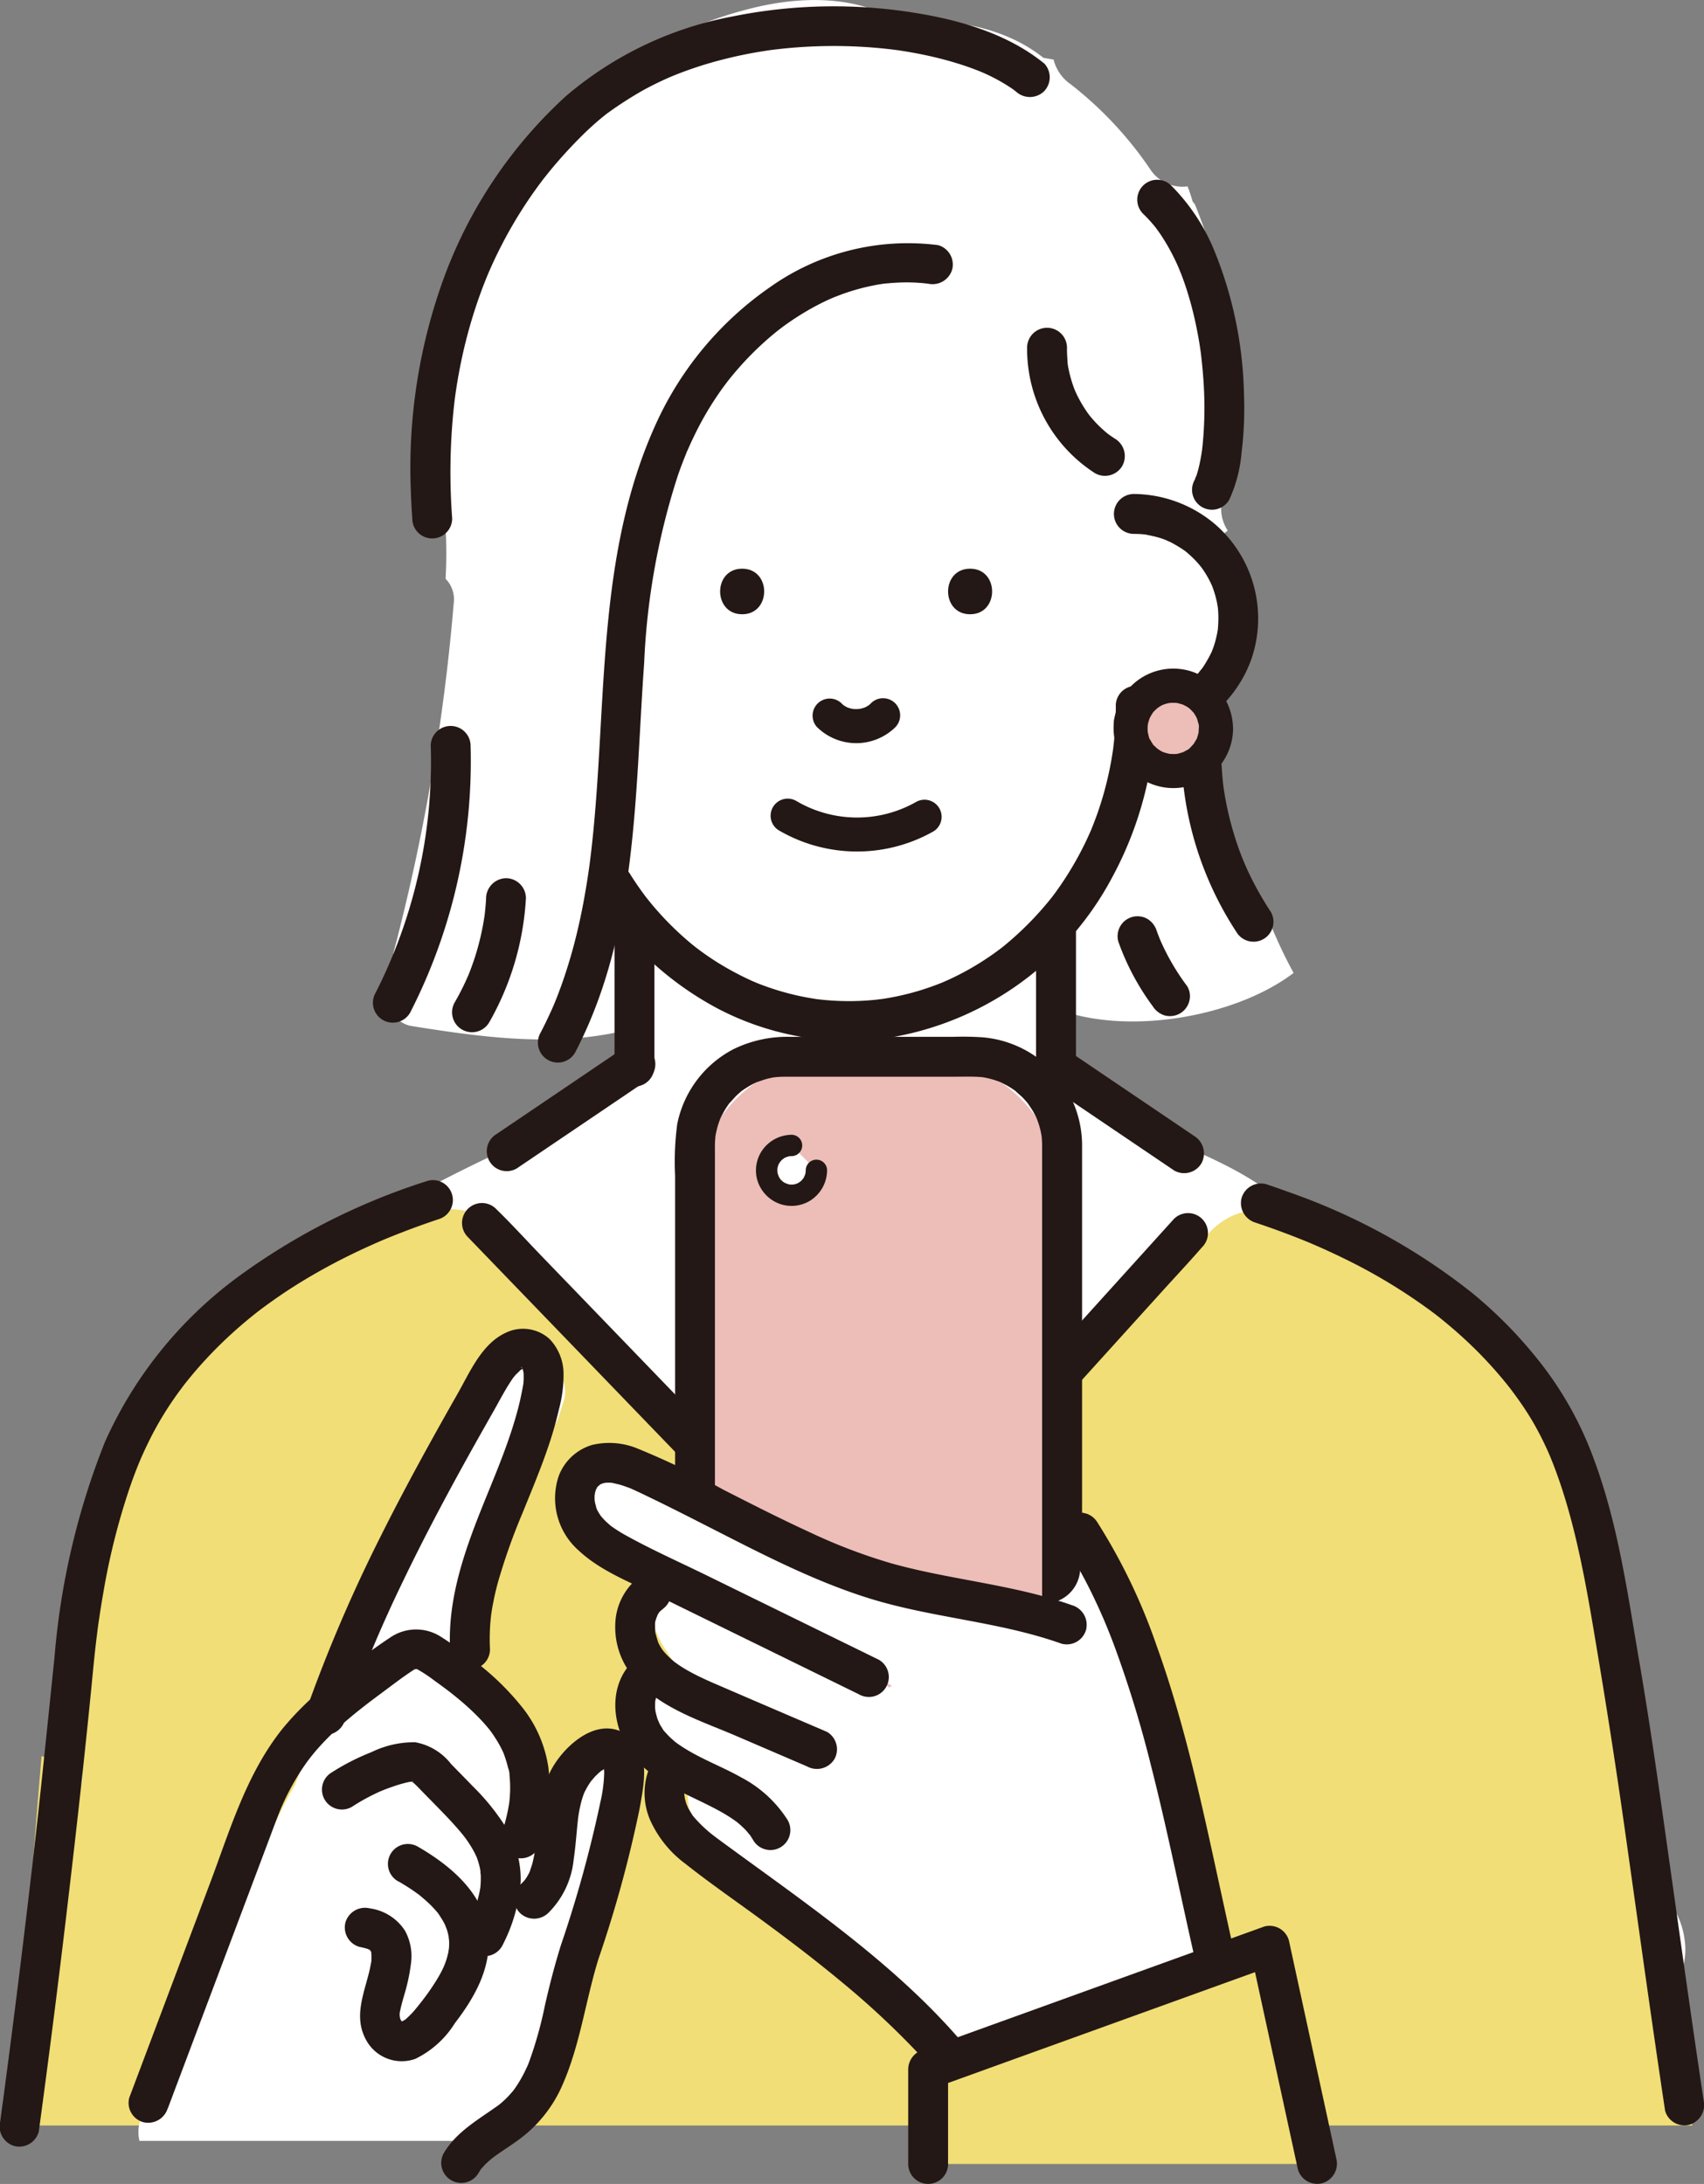
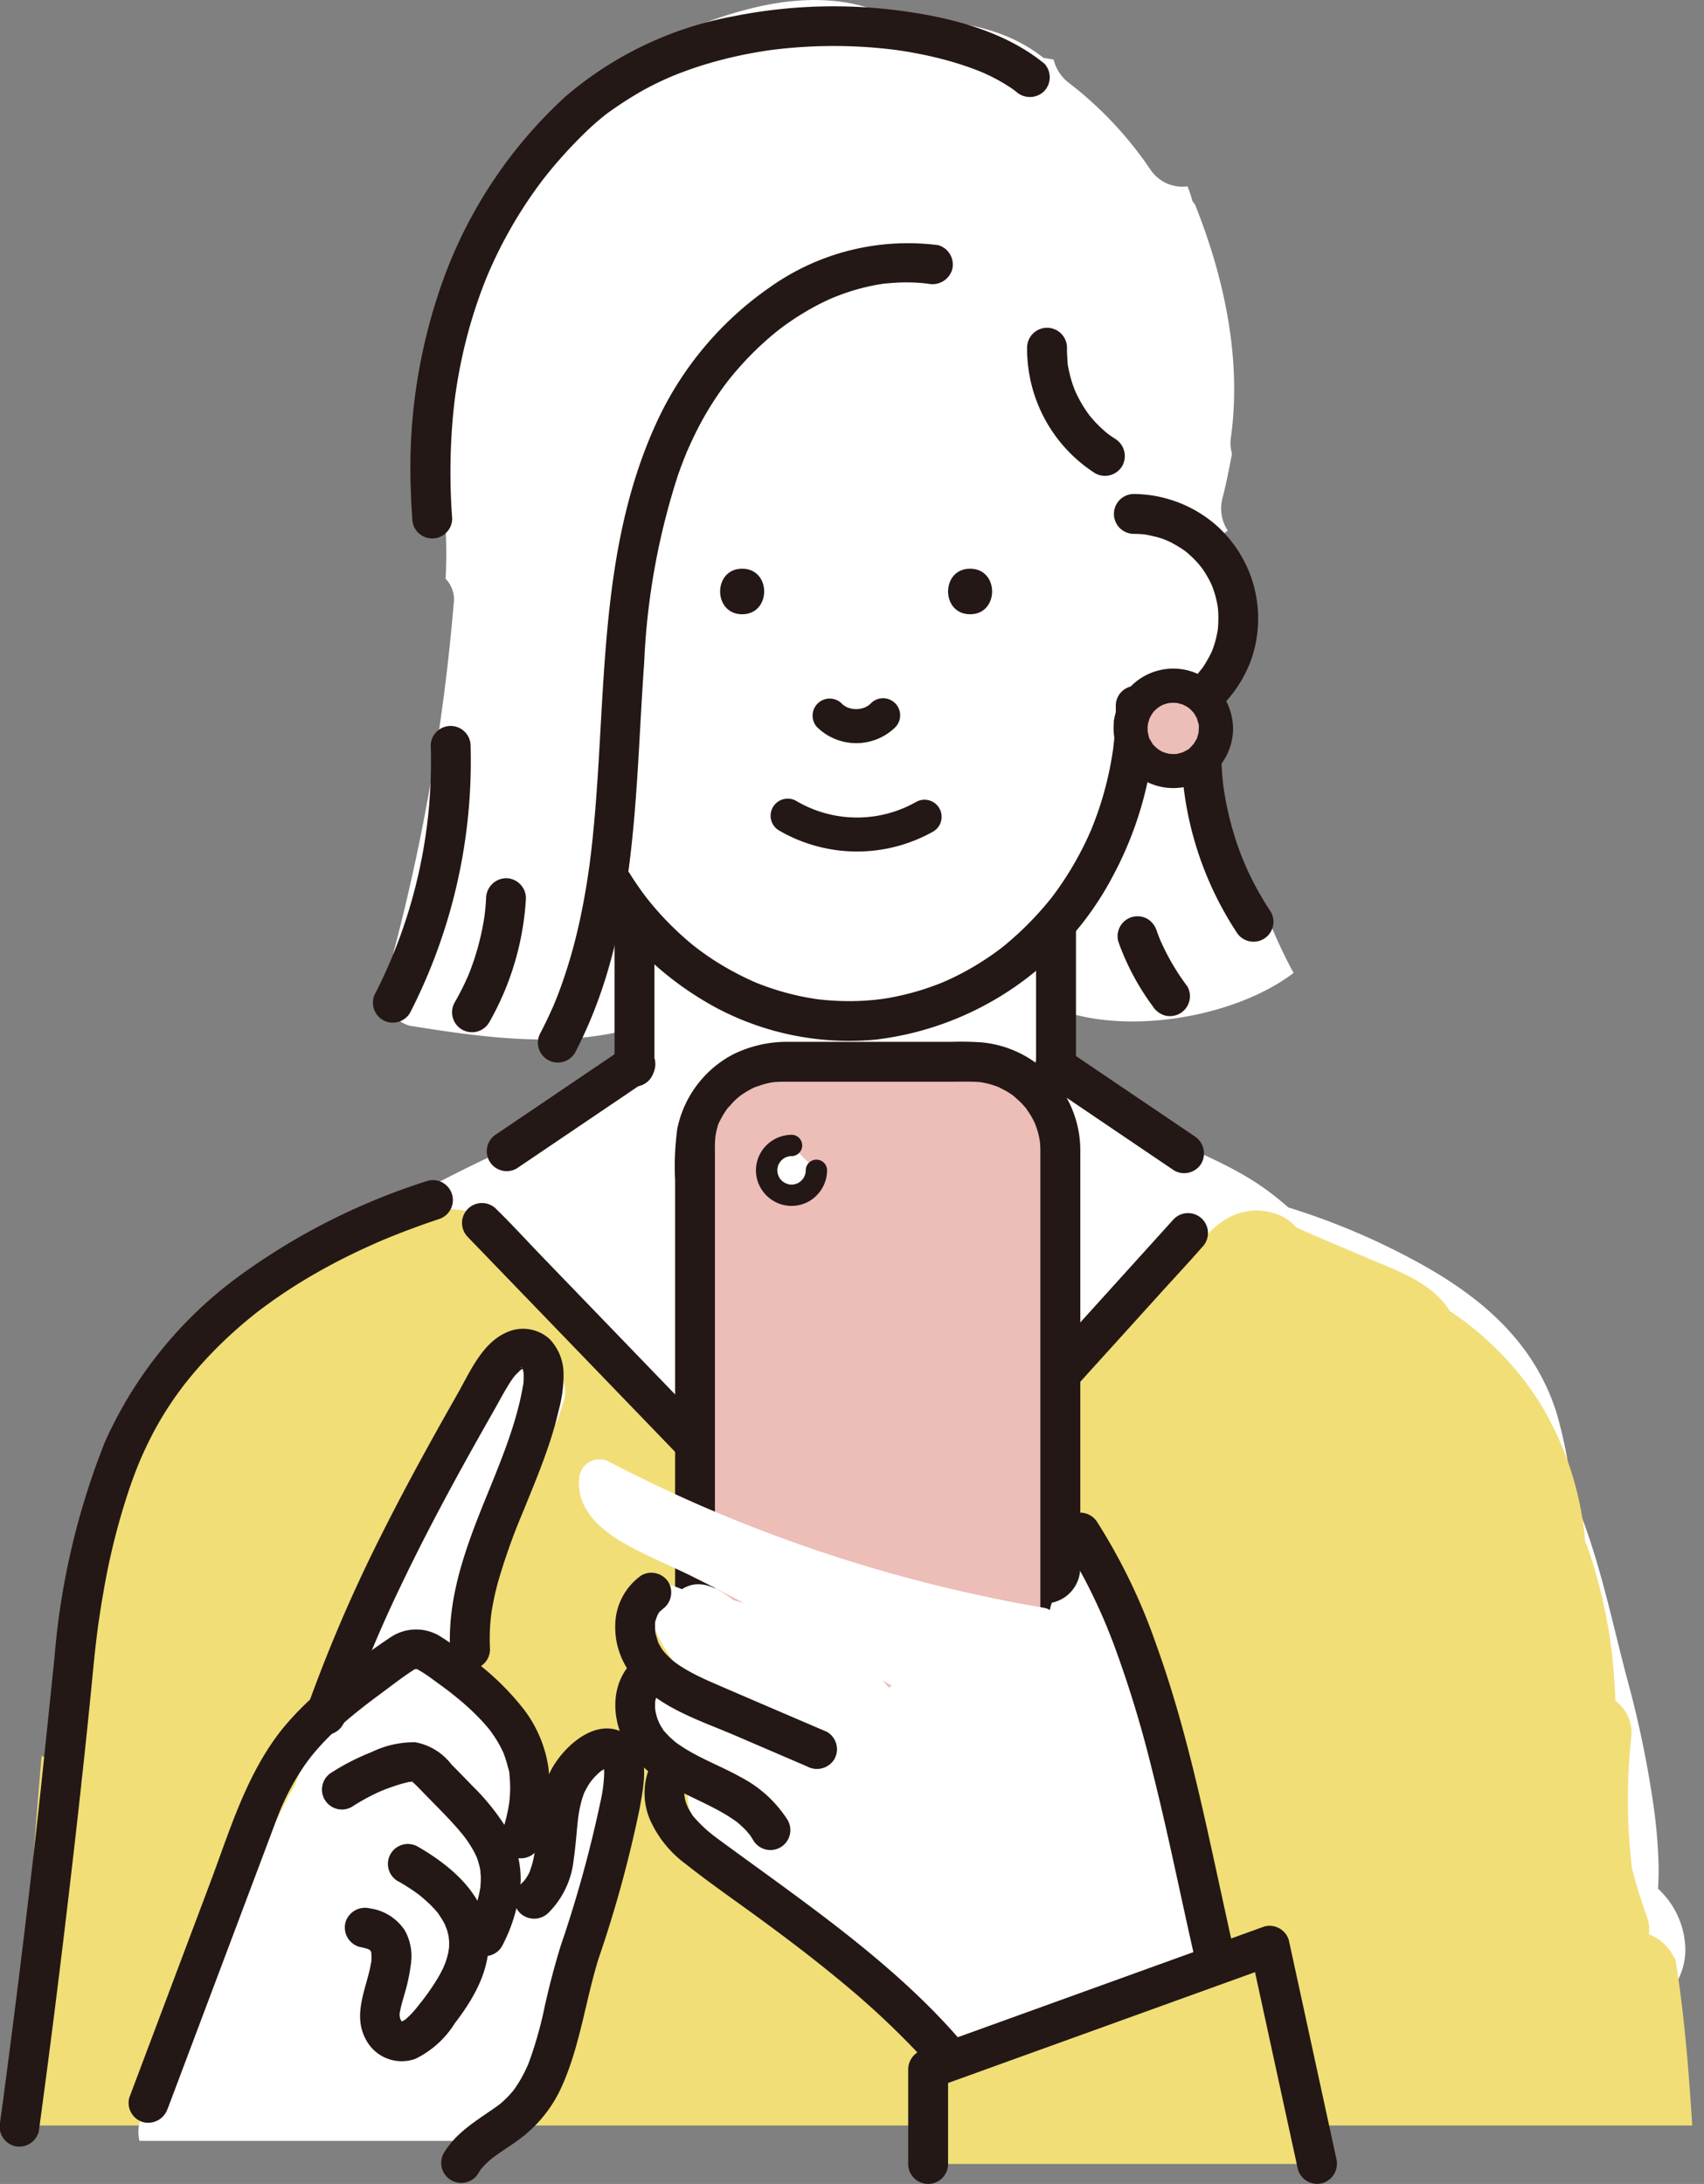
<svg xmlns="http://www.w3.org/2000/svg" width="158.03" height="202.529" viewBox="0 0 158.03 202.529">
  <rect x="0" y="0" width="158.03" height="202.529" fill="#808080" stroke="none" />
  <g id="グループ_33052" data-name="グループ 33052" transform="translate(-212.956 -1284.9)">
    <path id="パス_151676" data-name="パス 151676" d="M365.3,1460.058c.035-.665.058-1.331.052-2a47.318,47.318,0,0,0-.5-5.894,96.117,96.117,0,0,0-2.461-11.721c-1.479-5.613-2.654-11.62-5.049-16.994a43.819,43.819,0,0,0-1.423-7.42c-2.029-6.568-6.887-10.753-12.729-13.98a65.027,65.027,0,0,0-12.17-5.175c-.559-.484-1.131-.956-1.726-1.405-5.426-4.1-12.61-5.283-17.657-9.891a3.127,3.127,0,0,0-.994-.62c-.043-.078-.076-.141-.095-.171a6.683,6.683,0,0,0-.939-1.221c0-2.249.072-2.8.075-5.052,6.566,2.438,16.5.66,21.814-3.39a44.873,44.873,0,0,1-1.993-4.155c-4.513-6.562-6.867-15.528-4.546-22.883a6.069,6.069,0,0,1,.145-3.868,7.74,7.74,0,0,0-.274-7.785,8.24,8.24,0,0,0-.914-1.223c.506-.351,1-.723,1.471-1.112a3.727,3.727,0,0,1-.466-3.064c.339-1.343.611-2.7.863-4.063a3.536,3.536,0,0,1-.1-1.5c1.012-7.271-.611-14.818-3.327-21.6l-.224-.29c-.1-.358-.223-.717-.342-1.075-.016-.034-.028-.068-.043-.1-.032-.075-.057-.15-.084-.224a3.567,3.567,0,0,1-3.455-1.573,34.486,34.486,0,0,0-7.408-7.914,3.909,3.909,0,0,1-1.559-2.267c-.237-.045-.475-.088-.716-.125l-.214-.034c-.14-.106-.28-.214-.426-.321-3.791-2.785-8.68-3.317-13.274-3.2-4.068-2.338-9.077-2.174-13.517-1.046-4.146,1.053-8.754,2.874-11.65,6.156a16.247,16.247,0,0,0-1.2,1.554c-4.524,3.825-10.942,8.029-12,13.842-1.062,1.788-1.616,5.448-2.64,7.258-1.33,2.354-.229,4-1.281,6.488a9.388,9.388,0,0,0-.5,5.88,2.8,2.8,0,0,0,.529,2.505,41.432,41.432,0,0,1,.5,9.187,2.74,2.74,0,0,1,.751,2.32,188.821,188.821,0,0,1-5.62,32.5l.316.127-.858,2.847a2.987,2.987,0,0,0,2.074,3.653c7.408,1.185,14.934,2.23,22.214-.193.052-.018.1-.039.147-.058-.791,3.319-4.951,7.456-6.444,8.618l-.01.008c-4.255,1.781-8.452,3.7-12.562,5.8-3.2,1.633-7.013,3.3-10.325,5.431a40.3,40.3,0,0,0-7.472,4.885,39.89,39.89,0,0,0-13,17.307c-2.644,6.909-3.392,14.444-3.745,21.779-.314,6.556-.4,13.125-.343,19.691a7.716,7.716,0,0,0,.036,3.242q.025,1.677.058,3.353c.058,2.858,3.4,3.582,5.048,2.157a6.032,6.032,0,0,0,1.66.1c35.366-2.606,70.778.337,106.163.76,9.948.118,19.9.027,29.837-.43,3.676-.168,7.221-3.118,7.045-7.044a7.835,7.835,0,0,0-2.513-5.365" transform="translate(1.426)" fill="#fff" />
    <path id="パス_151677" data-name="パス 151677" d="M214.348,1456.531H369.486c-.325-5.184-.739-10.361-1.568-15.484-.03-.01-.06-.025-.089-.036a4.381,4.381,0,0,0-2.365-2.219,3.351,3.351,0,0,0-.166-1.583,47.331,47.331,0,0,1-1.407-4.573,53.844,53.844,0,0,1-.04-12.3,3.667,3.667,0,0,0-1.5-3.192,47.2,47.2,0,0,0-2.531-14.124,5.143,5.143,0,0,0-.25-.573,29.584,29.584,0,0,0-4.312-13.088,28.588,28.588,0,0,0-8.256-8.359c-1.6-2.579-4.607-3.63-7.3-4.772l-5.058-2.148c-.625-.265-1.245-.557-1.874-.824a4.308,4.308,0,0,0-2.03-1.315c-2.7-.835-5.095.431-6.7,2.566a2.844,2.844,0,0,0-.357.642c-.1.084-.194.167-.29.251q-2.015,1.739-3.938,3.579c-2.162,2.064-4.609,4.239-5.466,7.1-2.743,2.2-5.538,4.335-8.27,6.544a94.645,94.645,0,0,0-15.667,16.005q-.728-.609-1.422-1.258a5.675,5.675,0,0,0-.87-1.163q-.78-.8-1.562-1.6a6.105,6.105,0,0,0,.562-2.417c-.128-.1-.255-.2-.375-.309a66.355,66.355,0,0,1-10.859-12.28,130.1,130.1,0,0,0-13.931-9.966c-1.181-3.278-1.533-6.9-5.705-7.879-3.388-.8-6.716.857-9.237,3.2-2.3.516-3.37-.493-5.259,1.182-.857.762-2.481,1.176-3.3,1.98-1.179-.067-2.962,1.17-3.961,1.98-7.033,5.709-9.988,13.446-11.878,21.776a132.553,132.553,0,0,0-2.64,13.2c-.6,1.928.939,7.829.488,9.8a8.68,8.68,0,0,0-3.7-2.606c-.973,11.408-1.76,22.83-2.072,34.274" transform="translate(0.408 25.476)" fill="#f1de76" />
    <path id="パス_151678" data-name="パス 151678" d="M303.937,1335.9a33.013,33.013,0,0,1-.193,3.521c-.018.158-.038.314-.056.471-.062.525.063-.388-.019.134-.04.259-.079.518-.123.775q-.144.844-.335,1.68a31.041,31.041,0,0,1-.928,3.247c-.182.525-.382,1.043-.587,1.561-.129.322-.013.036.012-.025-.058.138-.118.277-.179.414q-.183.411-.377.818a30.159,30.159,0,0,1-1.57,2.866q-.406.658-.848,1.292-.229.332-.468.656c-.072.1-.146.194-.219.292-.285.382.119-.14-.113.145a29.576,29.576,0,0,1-4.459,4.493c-.009.008-.378.3-.15.12s-.144.109-.153.115c-.19.142-.383.283-.576.421q-.7.493-1.423.941a25.727,25.727,0,0,1-2.75,1.47c-.12.056-.776.338-.338.155-.217.091-.437.18-.657.264q-.8.307-1.611.558a24.692,24.692,0,0,1-2.988.716c-.26.044-.521.083-.783.122.5-.074-.25.026-.371.039q-.835.085-1.673.114a24.319,24.319,0,0,1-3.291-.114c-.163-.017-.326-.036-.489-.056-.541-.062.379.067-.157-.022-.268-.045-.536-.087-.8-.136q-.877-.163-1.739-.39t-1.7-.514q-.38-.13-.756-.273c-.15-.055-.3-.115-.449-.175-.04-.016-.527-.228-.151-.061a27.59,27.59,0,0,1-3.544-1.875q-.815-.516-1.593-1.092c-.038-.028-.463-.353-.14-.1-.128-.1-.255-.2-.38-.3q-.379-.3-.745-.624a28.31,28.31,0,0,1-2.874-2.889q-.322-.375-.63-.76c-.026-.031-.361-.462-.119-.145-.1-.132-.2-.264-.3-.4-.428-.579-.833-1.175-1.219-1.783a1.85,1.85,0,1,0-3.194,1.867,29.767,29.767,0,0,0,11.275,10.54,26.268,26.268,0,0,0,14.665,2.885,28.69,28.69,0,0,0,21.92-15.036,33.393,33.393,0,0,0,4.039-15.92,1.849,1.849,0,0,0-3.7,0" transform="translate(12.502 14.45)" fill="#231815" />
    <path id="パス_151679" data-name="パス 151679" d="M294.641,1324c.255,0,.51.01.765.03.1.008.2.018.3.028.485.045-.265-.059.03.005.459.1.914.184,1.364.327.233.075.458.163.686.249-.422-.159.18.091.283.144a12.181,12.181,0,0,1,1.232.741c.085.057.347.265.027.012.075.058.149.119.223.18.164.138.323.281.479.43s.305.3.45.459c.08.088.159.179.236.269.035.04.322.411.17.2-.17-.233.1.15.11.159.056.079.109.158.162.238.118.18.229.365.335.552s.206.38.3.577c.005.01.2.444.085.176-.1-.242.075.2.093.252a9.681,9.681,0,0,1,.378,1.344c.031.153.107.656.056.245q.052.415.067.832a11.291,11.291,0,0,1-.049,1.449c-.009.1-.074.344.006-.045-.021.1-.032.2-.05.294-.056.291-.124.58-.2.863q-.082.281-.179.559c-.04.113-.094.225-.128.34-.08.274.193-.388-.013.026a12.283,12.283,0,0,1-.7,1.26c-.1.161-.217.314-.329.471.265-.373-.185.215-.252.291a9.788,9.788,0,0,1-1.025,1c-.074.061-.149.12-.223.18.352-.283-.03.014-.087.053-.216.15-.437.292-.665.424s-.463.257-.7.371c-.088.041-.176.08-.264.12.405-.184,0,0-.1.032a9.553,9.553,0,0,1-1.558.432c-.1.018-.2.032-.294.05.449-.084,0,0-.106.009-.3.028-.609.04-.915.043a1.849,1.849,0,0,0,0,3.7,11.7,11.7,0,0,0,10.87-7.68,11.564,11.564,0,0,0-3.4-12.637,11.788,11.788,0,0,0-7.469-2.754,1.849,1.849,0,1,0,0,3.7" transform="translate(23.471 10.409)" fill="#231815" />
    <path id="パス_151680" data-name="パス 151680" d="M282.947,1329.881c2.72,0,2.724-4.226,0-4.226s-2.724,4.226,0,4.226" transform="translate(19.977 11.982)" fill="#231815" />
    <path id="パス_151681" data-name="パス 151681" d="M266.61,1329.881c2.72,0,2.724-4.226,0-4.226s-2.724,4.226,0,4.226" transform="translate(15.174 11.982)" fill="#231815" />
    <path id="パス_151682" data-name="パス 151682" d="M271.641,1337.644a5.183,5.183,0,0,0,7.187.021,1.585,1.585,0,1,0-2.241-2.241,3.612,3.612,0,0,1-.3.265l.321-.249a3.429,3.429,0,0,1-.734.432l.379-.159a3.8,3.8,0,0,1-.954.255l.422-.057a3.967,3.967,0,0,1-.991,0l.422.057a3.852,3.852,0,0,1-.89-.238l.378.161a3.589,3.589,0,0,1-.739-.423c.107.082.215.165.321.247a3.7,3.7,0,0,1-.344-.308,1.585,1.585,0,0,0-2.241,2.241" transform="translate(17.12 14.714)" fill="#231815" />
    <path id="パス_151683" data-name="パス 151683" d="M281.708,1342.436a11.1,11.1,0,0,1-11.176-.1,1.586,1.586,0,0,0-1.6,2.737,14.388,14.388,0,0,0,14.375.1,1.586,1.586,0,0,0-1.6-2.737" transform="translate(16.233 16.817)" fill="#231815" />
    <path id="パス_151684" data-name="パス 151684" d="M257,1352.1v12.5a1.849,1.849,0,0,0,3.7,0v-12.5a1.849,1.849,0,1,0-3.7,0" transform="translate(12.947 19.212)" fill="#231815" />
    <path id="パス_151685" data-name="パス 151685" d="M287.211,1352.1v12.5a1.849,1.849,0,0,0,3.7,0v-12.5a1.849,1.849,0,1,0-3.7,0" transform="translate(21.831 19.212)" fill="#231815" />
-     <path id="パス_151686" data-name="パス 151686" d="M344.8,1454.709c-1.144-7.6-2.2-15.211-3.274-22.82-.839-5.946-1.669-11.895-2.685-17.812-1.082-6.282-1.953-12.68-4.178-18.687a32.528,32.528,0,0,0-4.57-8.489,41.128,41.128,0,0,0-6.717-7,58.092,58.092,0,0,0-16.95-9.351q-1.093-.4-2.2-.77a1.863,1.863,0,0,0-2.275,1.292,1.891,1.891,0,0,0,1.291,2.275c1.473.494,2.932,1.026,4.372,1.607.188.075.373.151.56.228.079.034.158.067.239.1-.034-.013-.243-.1-.047-.018.37.158.738.317,1.106.481q1.056.475,2.1.987a51.464,51.464,0,0,1,7.952,4.817l.409.307c.167.128-.012-.009-.038-.03l.268.209q.468.369.924.752.883.736,1.724,1.522a38.786,38.786,0,0,1,3.187,3.35c.243.286.479.576.712.87.054.069.311.4.137.174.14.185.28.37.417.558.457.622.9,1.258,1.307,1.912.4.635.766,1.29,1.108,1.958q.25.489.483.989c.083.18.166.361.247.542l.1.234c.013.031.149.347.076.175s.032.081.039.1c.043.107.087.213.128.321q.1.241.19.484.217.569.418,1.145.392,1.122.727,2.264c.465,1.57.857,3.16,1.206,4.759.673,3.079,1.181,6.189,1.7,9.3q1.436,8.572,2.641,17.175c1.048,7.389,2.067,14.781,3.16,22.164.142.974.29,1.947.435,2.921a1.856,1.856,0,0,0,2.276,1.291,1.906,1.906,0,0,0,1.29-2.275" transform="translate(26.149 24.932)" fill="#231815" />
    <path id="パス_151687" data-name="パス 151687" d="M246.609,1374.27l3.41,3.534,8.187,8.483,9.862,10.221q4.28,4.435,8.559,8.869c1.382,1.434,2.728,2.918,4.155,4.306l.057.06a1.849,1.849,0,0,0,2.615-2.615q-1.7-1.768-3.41-3.534l-8.187-8.485-9.862-10.22-8.559-8.87c-1.382-1.432-2.728-2.918-4.155-4.305l-.057-.06a1.849,1.849,0,1,0-2.615,2.615" transform="translate(9.738 25.35)" fill="#231815" />
    <path id="パス_151688" data-name="パス 151688" d="M304.311,1372.375q-1.551,1.714-3.1,3.427-3.742,4.136-7.483,8.273-4.511,4.983-9.019,9.968l-7.8,8.617c-1.264,1.4-2.557,2.776-3.8,4.2-.017.021-.036.04-.054.061a1.849,1.849,0,1,0,2.615,2.615l3.1-3.428,7.485-8.271,9.018-9.968,7.8-8.618c1.264-1.4,2.557-2.774,3.8-4.2.017-.021.036-.041.054-.061a1.849,1.849,0,0,0-2.615-2.615" transform="translate(17.515 25.562)" fill="#231815" />
    <path id="パス_151689" data-name="パス 151689" d="M301.9,1368.213q-5.235-3.539-10.465-7.078l-1.511-1.022a1.859,1.859,0,0,0-2.53.663,1.891,1.891,0,0,0,.664,2.53q5.229,3.54,10.463,7.079l1.511,1.022a1.862,1.862,0,0,0,2.531-.664,1.9,1.9,0,0,0-.664-2.53" transform="translate(21.814 22.037)" fill="#231815" />
    <path id="パス_151690" data-name="パス 151690" d="M301.121,1290.634c-3.389-2.751-7.839-4.028-12.086-4.695a47.22,47.22,0,0,0-16.782.351,33.185,33.185,0,0,0-15.5,7.424,42.807,42.807,0,0,0-11.167,16.516,51.46,51.46,0,0,0-3.179,20.019c.026.868.072,1.737.135,2.6a1.848,1.848,0,0,0,3.7,0,57.589,57.589,0,0,1,.126-10.043c.041-.4.089-.8.138-1.194,0-.022.04-.3.012-.094-.031.229.018-.125.025-.177q.049-.338.1-.674.182-1.172.424-2.336a45.821,45.821,0,0,1,1.206-4.616q.351-1.108.762-2.2c.136-.362.278-.722.423-1.079.043-.1.084-.2.127-.307-.012.028-.111.256-.025.061s.175-.4.265-.606a41.812,41.812,0,0,1,2.161-4.185,41.26,41.26,0,0,1,2.644-3.938c.05-.066.1-.133.153-.2-.194.252-.017.022.021-.024.122-.153.243-.307.367-.459q.4-.493.813-.972.78-.9,1.61-1.762c.524-.542,1.06-1.075,1.618-1.581q.369-.334.749-.653.19-.159.384-.314l.166-.132c.36-.289-.2.14.018-.016a35.36,35.36,0,0,1,3.385-2.191q.872-.48,1.773-.9c.3-.14.6-.273.908-.406-.343.15.009,0,.15-.061.176-.071.353-.142.531-.211a35.9,35.9,0,0,1,3.876-1.246,40.565,40.565,0,0,1,3.988-.829c.163-.026.329-.051.493-.075.186-.027.4-.053.072-.012.352-.044.705-.088,1.059-.125q1.017-.111,2.041-.172a45.629,45.629,0,0,1,7.764.18c.281.03.56.067.84.1.26.03-.365-.053-.107-.015.063.01.127.018.19.027.168.023.336.049.5.075.6.093,1.192.2,1.783.318,1.1.223,2.183.492,3.253.82.489.15.976.313,1.456.49q.347.128.688.265c.071.027.471.193.16.063s.132.06.2.089a16.837,16.837,0,0,1,2.346,1.262c.154.1.307.2.457.313a2.306,2.306,0,0,0,.234.172s-.389-.313-.181-.14l.124.1a1.894,1.894,0,0,0,2.614,0,1.869,1.869,0,0,0,0-2.614" transform="translate(8.649 0.134)" fill="#231815" />
-     <path id="パス_151691" data-name="パス 151691" d="M295,1300.932a13.681,13.681,0,0,1,1,1.075c.053.063.1.128.157.192.277.333-.239-.334.016.018.171.238.343.475.506.718a19.46,19.46,0,0,1,1.438,2.6c.092.2.18.4.268.6-.207-.478.116.3.164.426q.291.757.534,1.531c.317,1,.581,2.016.8,3.042.1.49.2.985.285,1.479.045.268.089.537.129.806.017.113.032.224.049.337.072.5-.031-.277.014.111.119,1.005.216,2.011.271,3.021a35.4,35.4,0,0,1-.109,5.493c-.021.2-.045.4-.069.6-.043.374.074-.474.014-.109-.021.123-.037.247-.057.369-.061.367-.131.734-.216,1.1-.071.3-.151.6-.25.89-.043.13-.113.263-.144.395.146-.621.106-.241-.005-.026a1.848,1.848,0,1,0,3.191,1.865,13,13,0,0,0,1.149-4.383,33.615,33.615,0,0,0,.223-5.425,37.193,37.193,0,0,0-2.733-13.26,18.493,18.493,0,0,0-4.009-6.075,1.848,1.848,0,0,0-2.613,2.614" transform="translate(23.965 3.789)" fill="#231815" />
    <path id="パス_151692" data-name="パス 151692" d="M250.611,1371.272l10.465-7.078c.5-.342,1.007-.681,1.511-1.024a1.85,1.85,0,0,0-1.867-3.194q-5.231,3.541-10.465,7.079c-.5.34-1.007.683-1.511,1.022a1.85,1.85,0,0,0,1.867,3.194" transform="translate(10.251 21.995)" fill="#231815" />
    <path id="パス_151693" data-name="パス 151693" d="M216.548,1457.747q1.477-10.842,2.751-21.71c.761-6.456,1.483-12.917,2.122-19.385.142-1.44.273-2.883.443-4.322.047-.395.1-.791.145-1.185.048-.36-.023.169.027-.193.031-.229.062-.458.1-.688q.177-1.221.389-2.438a63.557,63.557,0,0,1,2.438-9.754q.4-1.172.868-2.321c.034-.084.2-.476.081-.2.082-.187.162-.374.246-.559q.264-.592.549-1.175a30.636,30.636,0,0,1,2.351-4.018q.347-.5.716-.992c.049-.069.373-.492.182-.25q.188-.239.378-.475.755-.939,1.571-1.83a40.032,40.032,0,0,1,3.434-3.324c.278-.24.563-.478.849-.71.153-.124.308-.25.463-.373l.2-.158c.427-.337-.153.115.1-.075q.949-.72,1.933-1.394c1.316-.9,2.677-1.73,4.07-2.5s2.787-1.464,4.221-2.112q.549-.249,1.1-.487c.087-.038.471-.2.193-.083q.318-.132.638-.262,1.118-.454,2.252-.872t2.281-.8a1.85,1.85,0,0,0-.983-3.566,60.672,60.672,0,0,0-17.507,8.831,38.518,38.518,0,0,0-12.463,15.4,69.037,69.037,0,0,0-4.677,19.986c-.657,6.326-1.291,12.654-2.02,18.974q-1.256,10.881-2.7,21.739c-.027.219-.057.439-.087.657s0,.017,0-.023c-.013.093-.025.186-.038.281-.062.463-.126.928-.189,1.391a1.9,1.9,0,0,0,1.291,2.275,1.869,1.869,0,0,0,2.275-1.291" transform="translate(-0.001 24.857)" fill="#231815" />
    <path id="パス_151694" data-name="パス 151694" d="M286.568,1310.234a13.708,13.708,0,0,0,6.293,11.641,1.863,1.863,0,0,0,2.529-.663,1.889,1.889,0,0,0-.663-2.529q-.289-.182-.569-.384c-.138-.1-.248-.2-.05-.034-.079-.066-.158-.128-.236-.194a11.378,11.378,0,0,1-1.043-1c-.154-.168-.3-.344-.448-.519-.224-.266.084.131-.039-.048-.058-.084-.12-.164-.179-.247a12.225,12.225,0,0,1-.761-1.234q-.161-.3-.307-.615c-.016-.036-.153-.338-.061-.128.1.233-.062-.159-.079-.2a11.8,11.8,0,0,1-.414-1.308q-.093-.369-.163-.744c-.018-.1-.034-.2-.05-.3-.061-.36.01.2,0-.038-.03-.484-.07-.96-.061-1.447a1.848,1.848,0,0,0-3.7,0" transform="translate(21.642 6.904)" fill="#231815" />
    <path id="パス_151695" data-name="パス 151695" d="M288.621,1302.513a22.089,22.089,0,0,0-15.607,3.907,31.028,31.028,0,0,0-10.555,12.646c-5.317,11.645-4.6,24.625-5.748,37.08q-.118,1.308-.27,2.614-.08.675-.168,1.351c.036-.276-.008.047-.013.085-.038.256-.074.512-.111.767-.259,1.718-.576,3.429-.976,5.12a47.032,47.032,0,0,1-1.456,4.968c-.128.361-.263.719-.4,1.077-.07.179-.14.357-.212.534-.048.119-.1.237-.146.355.062-.146.049-.116-.039.088-.364.823-.748,1.634-1.165,2.431a1.848,1.848,0,0,0,3.191,1.866c5.823-11.144,5.532-23.933,6.411-36.139a65.223,65.223,0,0,1,3.148-17.456c.234-.669.488-1.329.754-1.985a1.6,1.6,0,0,1,.115-.27c.079-.177.157-.356.237-.532q.26-.575.541-1.14a29.017,29.017,0,0,1,1.964-3.374c.186-.276.378-.55.573-.819l.2-.269c.022-.029.356-.469.117-.158.409-.529.84-1.042,1.285-1.541a28.7,28.7,0,0,1,2.864-2.79c.254-.215.511-.423.773-.629-.312.246.119-.089.151-.113q.264-.2.533-.388.871-.615,1.792-1.157t1.869-.987c.146-.07.294-.137.441-.2.1-.043.2-.087.3-.128q-.291.122.005,0c.3-.114.6-.233.9-.339a20.117,20.117,0,0,1,2-.585c.362-.085.727-.162,1.095-.227.157-.027.314-.05.472-.076.405-.066-.3.025.142-.017.694-.066,1.383-.118,2.079-.116q.567,0,1.131.04c.162.012.325.025.487.04.076.008.763.094.321.032a1.9,1.9,0,0,0,2.272-1.29,1.867,1.867,0,0,0-1.29-2.274" transform="translate(11.339 5.12)" fill="#231815" />
    <path id="パス_151696" data-name="パス 151696" d="M245.041,1338.774a47.271,47.271,0,0,1-5.11,22.886,1.848,1.848,0,1,0,3.191,1.865,51.145,51.145,0,0,0,5.615-24.75,1.848,1.848,0,0,0-3.7,0" transform="translate(7.863 15.296)" fill="#231815" />
    <path id="パス_151697" data-name="パス 151697" d="M248.51,1349.683c-.026.44-.061.88-.109,1.319-.014.124-.028.25-.045.375q.037-.27-.012.07c-.031.186-.06.373-.092.559a24.086,24.086,0,0,1-.63,2.666q-.188.635-.413,1.256c-.075.208-.151.414-.232.62-.047.118-.093.234-.141.351.053-.122.054-.123,0-.005a24.124,24.124,0,0,1-1.231,2.446,1.848,1.848,0,1,0,3.191,1.865,26.179,26.179,0,0,0,3.406-11.521,1.86,1.86,0,0,0-1.848-1.848,1.89,1.89,0,0,0-1.848,1.848" transform="translate(9.529 18.503)" fill="#231815" />
    <path id="パス_151698" data-name="パス 151698" d="M297.616,1339.132a31.265,31.265,0,0,0,5.107,16.782,1.848,1.848,0,0,0,3.191-1.866,29.734,29.734,0,0,1-2.019-3.571,25.259,25.259,0,0,1-1.369-3.56,29.238,29.238,0,0,1-.911-3.9c-.031-.189-.06-.378-.087-.567.038.26-.008-.074-.019-.171q-.062-.522-.1-1.046c-.057-.7-.085-1.4-.093-2.1a1.848,1.848,0,1,0-3.7,0" transform="translate(24.89 15.4)" fill="#231815" />
    <path id="パス_151699" data-name="パス 151699" d="M293.122,1352.9a22.962,22.962,0,0,0,3.2,6.012,2.017,2.017,0,0,0,1.105.849,1.885,1.885,0,0,0,1.423-.187,1.861,1.861,0,0,0,.849-1.1,1.792,1.792,0,0,0-.186-1.425,21.472,21.472,0,0,1-2.576-4.46l.186.441c-.154-.366-.3-.735-.434-1.109a1.985,1.985,0,0,0-.849-1.105,1.849,1.849,0,0,0-2.715,2.087" transform="translate(23.543 19.305)" fill="#231815" />
    <path id="パス_151700" data-name="パス 151700" d="M301.894,1338a3.959,3.959,0,1,1-3.96-3.96,3.96,3.96,0,0,1,3.96,3.96" transform="translate(23.819 14.448)" fill="#edbdb8" />
    <path id="パス_151701" data-name="パス 151701" d="M300.667,1338.363c0,.11-.009.22-.013.33-.013.321,0-.1.016-.1a2.457,2.457,0,0,1-.122.518c-.01.032-.075.291-.106.3-.013,0,.185-.362.032-.092-.1.182-.2.357-.318.533-.182.279.189-.164.026-.036a1.722,1.722,0,0,0-.173.19c-.048.049-.1.1-.148.144l-.078.069c-.129.109-.1.092.082-.052-.006.071-.383.254-.434.282s-.124.062-.184.1c-.265.153.325-.092-.054.023-.171.05-.336.106-.511.142-.308.065.018.058.049,0-.014.027-.234.019-.273.021-.184.008-.365-.006-.55-.016-.234-.01.4.083.048,0-.1-.023-.208-.044-.312-.073s-.2-.066-.3-.1c-.239-.076.1.028.088.04a2.315,2.315,0,0,1-.455-.248c-.072-.047-.14-.1-.214-.146-.186-.106.278.26.039.022-.044-.043-.455-.4-.431-.441.005-.01.193.28.06.075-.057-.087-.116-.171-.169-.26-.036-.06-.071-.12-.1-.181-.016-.031-.031-.062-.048-.092-.072-.157-.061-.125.032.092-.066-.017-.146-.436-.162-.5s-.031-.14-.047-.21c-.072-.316.021.357-.006-.061a3.983,3.983,0,0,1,0-.5l.008-.109c.018-.177.013-.145-.017.1a1.325,1.325,0,0,0,.04-.211c.04-.172.1-.338.15-.507.109-.342-.172.3.005-.005.052-.089.1-.184.15-.273.044-.074.094-.145.14-.218.171-.273-.032.029-.03.032-.019-.028.326-.347.355-.373s.05-.047.076-.069c.1-.088.1-.091,0-.008l-.079.06c.056-.041.111-.08.168-.119a2.678,2.678,0,0,1,.542-.306c.008.009-.382.136-.088.04.1-.034.2-.07.3-.1.069-.018.137-.036.207-.052.045-.01.357-.115.106-.027-.233.083.047,0,.115,0,.092-.005.184-.006.276-.005s.184.009.274.013c.347.01-.3-.075.008,0,.207.052.409.106.612.171.323.1-.211-.142-.041-.017.093.068.219.111.32.171.06.036.118.072.175.111s.114.078.17.119c-.184-.144-.211-.16-.082-.052s.243.242.365.364c.25.25-.185-.294.008,0,.057.087.116.171.169.26s.1.184.149.273c.153.268-.1-.313.005.005.066.2.119.4.172.612.062.247-.013-.1-.009-.1.045.024.023.384.025.439a1.585,1.585,0,1,0,3.17,0,5.639,5.639,0,0,0-3.7-5.225,5.53,5.53,0,0,0-6.037,1.611,5.54,5.54,0,1,0,9.74,3.614,1.585,1.585,0,0,0-3.17,0" transform="translate(23.463 14.088)" fill="#231815" />
    <path id="パス_151702" data-name="パス 151702" d="M283.628,1427.947h-7.684a13.178,13.178,0,0,1-13.178-13.178v-40.95a13.178,13.178,0,0,1,13.178-13.177h7.684a13.178,13.178,0,0,1,13.178,13.177v40.95a13.178,13.178,0,0,1-13.178,13.178" transform="translate(14.644 22.269)" fill="#edbdb8" />
-     <path id="パス_151703" data-name="パス 151703" d="M289,1426.521H271.974c-.237,0-.472,0-.708,0-.18,0-.357-.013-.536-.027-.076-.006-.151-.017-.226-.022.018,0,.33.057.118.015-.343-.065-.681-.129-1.016-.226q-.248-.072-.489-.159c-.154-.056-.391-.172-.1-.032-.305-.148-.608-.292-.9-.467q-.186-.113-.365-.233c-.08-.054-.157-.11-.236-.166-.032-.022-.217-.175-.043-.03s-.149-.132-.2-.176c-.144-.128-.282-.259-.417-.4-.1-.1-.2-.207-.294-.316s-.342-.421-.12-.126a8.236,8.236,0,0,1-.558-.841c-.072-.125-.142-.252-.207-.382-.035-.067-.245-.523-.151-.307s-.07-.19-.092-.256c-.057-.162-.109-.325-.155-.49-.088-.312-.146-.628-.207-.945-.052-.272.021.32.008.041,0-.075-.014-.151-.019-.226-.013-.179-.019-.359-.022-.537-.014-1.11,0-2.221,0-3.331v-46.807c0-.39-.008-.78.009-1.169.008-.153.027-.3.034-.457.01-.216-.016.1-.019.116.017-.1.031-.2.049-.3a8.346,8.346,0,0,1,.254-1.005c.045-.14.1-.277.146-.415.013-.036.109-.263.017-.049s.028-.058.056-.111c.14-.282.285-.559.452-.825.089-.142.185-.281.281-.419.041-.058.084-.117.128-.173-.014.018-.21.234-.067.092.238-.235.443-.5.686-.735.122-.115.25-.224.375-.335.261-.233-.208.137.079-.065a9.526,9.526,0,0,1,.85-.543c.127-.07.256-.137.386-.2.088-.043.177-.08.264-.123-.019.009-.3.107-.1.047.329-.1.644-.23.98-.315.145-.036.29-.068.436-.1s.558-.069.177-.036c.305-.026.609-.049.917-.05.212,0,.426,0,.638,0h14.858c.795,0,1.594-.025,2.389.005.154.005.305.019.458.03.352.025.026,0-.041-.012l.223.036a8.025,8.025,0,0,1,1.009.245c.14.044.277.094.417.142.069.023.136.053.2.079-.364-.135-.12-.054-.041-.013.3.154.6.3.89.483.123.078.243.157.361.24.058.041.115.087.175.127.217.145-.219-.208-.035-.023.22.22.47.409.686.633.116.122.226.247.338.373.048.054.091.113.138.166-.013-.014-.184-.261-.069-.091.186.282.383.551.55.846.083.148.162.3.236.449s.162.392.05.09c.119.322.236.643.322.976.039.144.072.289.1.433.019.1.036.2.054.3.008.04.035.289.009.052s.016.212.019.283c.012.178.017.358.018.538v50.672c0,.211,0,.422-.013.633a3.321,3.321,0,0,0-.025.358c.026-.233-.036.2-.049.274a8.131,8.131,0,0,1-.263,1c-.054.162-.116.321-.176.482.111-.3.022-.056-.05.09a8.168,8.168,0,0,1-.5.88c-.079.122-.162.238-.245.357-.194.276-.014.016.026-.032-.047.054-.091.111-.138.166-.207.233-.417.461-.644.674-.106.1-.216.19-.323.285-.027.025-.214.182-.036.036s-.052.038-.1.071c-.258.179-.518.349-.792.5-.127.07-.256.137-.386.2-.146.071-.393.162-.091.049-.3.111-.6.22-.9.3s-.629.145-.949.2c.374-.062-.027-.005-.186.005-.18.011-.358.017-.538.018a1.849,1.849,0,0,0,0,3.7,10.22,10.22,0,0,0,8.084-4.079,10.091,10.091,0,0,0,2-6.077c0-1.426,0-2.852,0-4.279v-41.772c0-1.527,0-3.054,0-4.581a10.071,10.071,0,0,0-9.239-10.174,27.32,27.32,0,0,0-2.741-.043H272.017a11.316,11.316,0,0,0-5.26,1.144,10.05,10.05,0,0,0-5.212,6.932,26.27,26.27,0,0,0-.2,4.785v47.38a14.119,14.119,0,0,0,.069,1.75,10.233,10.233,0,0,0,4.841,7.588c2.9,1.744,6.253,1.425,9.486,1.425H289a1.849,1.849,0,0,0,0-3.7" transform="translate(14.221 21.846)" fill="#231815" />
+     <path id="パス_151703" data-name="パス 151703" d="M289,1426.521H271.974c-.237,0-.472,0-.708,0-.18,0-.357-.013-.536-.027-.076-.006-.151-.017-.226-.022.018,0,.33.057.118.015-.343-.065-.681-.129-1.016-.226q-.248-.072-.489-.159c-.154-.056-.391-.172-.1-.032-.305-.148-.608-.292-.9-.467q-.186-.113-.365-.233c-.08-.054-.157-.11-.236-.166-.032-.022-.217-.175-.043-.03s-.149-.132-.2-.176c-.144-.128-.282-.259-.417-.4-.1-.1-.2-.207-.294-.316s-.342-.421-.12-.126a8.236,8.236,0,0,1-.558-.841c-.072-.125-.142-.252-.207-.382-.035-.067-.245-.523-.151-.307s-.07-.19-.092-.256c-.057-.162-.109-.325-.155-.49-.088-.312-.146-.628-.207-.945-.052-.272.021.32.008.041,0-.075-.014-.151-.019-.226-.013-.179-.019-.359-.022-.537-.014-1.11,0-2.221,0-3.331v-46.807c0-.39-.008-.78.009-1.169.008-.153.027-.3.034-.457.01-.216-.016.1-.019.116.017-.1.031-.2.049-.3a8.346,8.346,0,0,1,.254-1.005s.028-.058.056-.111c.14-.282.285-.559.452-.825.089-.142.185-.281.281-.419.041-.058.084-.117.128-.173-.014.018-.21.234-.067.092.238-.235.443-.5.686-.735.122-.115.25-.224.375-.335.261-.233-.208.137.079-.065a9.526,9.526,0,0,1,.85-.543c.127-.07.256-.137.386-.2.088-.043.177-.08.264-.123-.019.009-.3.107-.1.047.329-.1.644-.23.98-.315.145-.036.29-.068.436-.1s.558-.069.177-.036c.305-.026.609-.049.917-.05.212,0,.426,0,.638,0h14.858c.795,0,1.594-.025,2.389.005.154.005.305.019.458.03.352.025.026,0-.041-.012l.223.036a8.025,8.025,0,0,1,1.009.245c.14.044.277.094.417.142.069.023.136.053.2.079-.364-.135-.12-.054-.041-.013.3.154.6.3.89.483.123.078.243.157.361.24.058.041.115.087.175.127.217.145-.219-.208-.035-.023.22.22.47.409.686.633.116.122.226.247.338.373.048.054.091.113.138.166-.013-.014-.184-.261-.069-.091.186.282.383.551.55.846.083.148.162.3.236.449s.162.392.05.09c.119.322.236.643.322.976.039.144.072.289.1.433.019.1.036.2.054.3.008.04.035.289.009.052s.016.212.019.283c.012.178.017.358.018.538v50.672c0,.211,0,.422-.013.633a3.321,3.321,0,0,0-.025.358c.026-.233-.036.2-.049.274a8.131,8.131,0,0,1-.263,1c-.054.162-.116.321-.176.482.111-.3.022-.056-.05.09a8.168,8.168,0,0,1-.5.88c-.079.122-.162.238-.245.357-.194.276-.014.016.026-.032-.047.054-.091.111-.138.166-.207.233-.417.461-.644.674-.106.1-.216.19-.323.285-.027.025-.214.182-.036.036s-.052.038-.1.071c-.258.179-.518.349-.792.5-.127.07-.256.137-.386.2-.146.071-.393.162-.091.049-.3.111-.6.22-.9.3s-.629.145-.949.2c.374-.062-.027-.005-.186.005-.18.011-.358.017-.538.018a1.849,1.849,0,0,0,0,3.7,10.22,10.22,0,0,0,8.084-4.079,10.091,10.091,0,0,0,2-6.077c0-1.426,0-2.852,0-4.279v-41.772c0-1.527,0-3.054,0-4.581a10.071,10.071,0,0,0-9.239-10.174,27.32,27.32,0,0,0-2.741-.043H272.017a11.316,11.316,0,0,0-5.26,1.144,10.05,10.05,0,0,0-5.212,6.932,26.27,26.27,0,0,0-.2,4.785v47.38a14.119,14.119,0,0,0,.069,1.75,10.233,10.233,0,0,0,4.841,7.588c2.9,1.744,6.253,1.425,9.486,1.425H289a1.849,1.849,0,0,0,0-3.7" transform="translate(14.221 21.846)" fill="#231815" />
    <path id="パス_151704" data-name="パス 151704" d="M315.322,1445.145q-1.009-2.919-2.189-5.765-2.624-10.969-4.523-22.094a2.427,2.427,0,0,0-1.315-1.891q-1.456-7.51-2.91-15.022a2.869,2.869,0,0,0-3.688-1.994l.123.29a3.3,3.3,0,0,1-2.3,4.059c-.063.017-.132.03-.2.043a2.537,2.537,0,0,0-.194.7,1.358,1.358,0,0,0-.514-.213,137.944,137.944,0,0,1-31.768-9.441q-4.363-1.9-8.59-4.1a1.876,1.876,0,0,0-2.782,1.6c-.252,2.483,1.638,4.394,3.588,5.6,2.2,1.356,4.686,2.323,7,3.478q2.349,1.174,4.673,2.4-.468-.122-.939-.236c-1.409-1.1-3.107-2.1-4.786-1.034-.278-.109-.556-.216-.84-.314a1.863,1.863,0,0,0-2.275,2.275,14.988,14.988,0,0,0,.823,2.2,7.83,7.83,0,0,0,.87,1.6,15.847,15.847,0,0,0,2.578,3.17,6.421,6.421,0,0,0-2.316-.225,1.933,1.933,0,0,0-1.783,1.358c-.653,2.035.688,3.8,2.233,4.961.69.519,1.42.994,2.162,1.448a4.7,4.7,0,0,0-.634,1.185c-1.066,2.97,1.093,5.453,3.276,7.148a57.557,57.557,0,0,0,7.566,5q1.17.643,2.371,1.229c.735.36,1.624,4.306,2.452,4.429,2.061,2.076,3.151,1.953,5.278,3.96,1.734,4.567,4.788,7.611,7.362,11.747h25.009q-1.293-3.816-2.809-7.542M274.1,1415.826l.784.314c.119.15.234.3.353.453-.38-.254-.763-.5-1.138-.767m9.287-5.287a1.91,1.91,0,0,0-.173.127c-.207-.234-.413-.467-.62-.7.3.176.6.349.894.527-.034.018-.067.027-.1.047" transform="translate(12.197 30.746)" fill="#fff" />
    <path id="パス_151705" data-name="パス 151705" d="M222.97,1454.911h34.181c3.037-3.1,4.56-7.715,5.3-12.091a3.221,3.221,0,0,0,0-1.022c.043-.156.087-.313.128-.47a1.7,1.7,0,0,0,.626-1.894c-.026-.062-.054-.122-.08-.184q2.312-8.741,4.251-17.577c.431-1.976-2.323-3.333-3.38-1.425-1.229,2.222-2.385,4.481-3.5,6.761a11.428,11.428,0,0,0-1.761-4.563,26.691,26.691,0,0,0-3.757-10.177,1.739,1.739,0,0,0-1.765-.842l4.387-17.52.179-.606q.674-1.1,1.366-2.2a2.891,2.891,0,0,0,.456-1.264,3.022,3.022,0,0,0,2.25-2.077l.493-1.52a2.97,2.97,0,0,0-2.074-3.653c-.072-.016-.142-.017-.215-.029a1.779,1.779,0,0,0-.466-.4,1.852,1.852,0,0,0-2.241.29,50.559,50.559,0,0,0-5.969,9.977q-2.983,5.074-5.555,10.364a2.469,2.469,0,0,0-.265.5c-.026.065-.048.129-.072.194q-2.879,5.982-5.224,12.2a3.153,3.153,0,0,0-1,1.36q-.945,2.413-1.853,4.838c-1.559,2.672-2.764,5.6-4.093,8.328-2.673,5.493-5.9,11-8.1,16.7a7.019,7.019,0,0,0-.446,1.7c-.053.071-.111.14-.163.212a4.269,4.269,0,0,0-.873,2.909,3.669,3.669,0,0,0-.765,3.17" transform="translate(2.916 28.523)" fill="#fff" />
-     <path id="パス_151706" data-name="パス 151706" d="M300.709,1403.367c-5.44-1.938-11.245-2.342-16.783-3.894a51.362,51.362,0,0,1-7.7-2.947c-2.662-1.222-5.271-2.557-7.882-3.885a75.561,75.561,0,0,0-7.919-3.8,6.887,6.887,0,0,0-4.242-.346,4.75,4.75,0,0,0-3.093,2.868,6.455,6.455,0,0,0,1.854,6.929c2.033,1.9,4.806,2.949,7.271,4.158l18.7,9.165a1.849,1.849,0,0,0,1.866-3.194l-15.947-7.815c-2.486-1.218-5.038-2.351-7.46-3.69a13.465,13.465,0,0,1-1.4-.877c-.263-.189.308.277-.1-.079-.085-.076-.172-.149-.258-.225a6.066,6.066,0,0,1-.7-.745c.189.246.012.005-.016-.041-.071-.122-.149-.238-.215-.364-.044-.083-.085-.168-.124-.255.176.382.035.083.008-.023-.052-.208-.107-.416-.154-.625.1.465.008.039,0-.074q-.01-.212,0-.423c0-.093.013-.186.022-.278-.05.5.008.052.035-.051s.054-.172.08-.26c.1-.366-.154.146,0,.01a1.179,1.179,0,0,0,.171-.286c-.136.289-.149.161-.04.06.071-.067.405-.335.031-.073a3.012,3.012,0,0,1,.417-.25c-.3.148.021.007.111-.018s.452-.056.085-.032a4.435,4.435,0,0,1,.857.018c-.36-.048.365.1.468.128.325.089.639.2.955.318.549.2-.166-.078.15.058.137.059.274.122.41.185.3.137.6.28.893.422q.918.439,1.83.89c1.229.608,2.451,1.229,3.672,1.85,4.964,2.525,9.979,5.181,15.313,6.844,5.849,1.825,12.056,2.144,17.842,4.207a1.861,1.861,0,0,0,2.275-1.291,1.9,1.9,0,0,0-1.291-2.275" transform="translate(11.687 30.4)" fill="#231815" />
    <path id="パス_151707" data-name="パス 151707" d="M259.477,1397.859a5.717,5.717,0,0,0-2.421,4.485,7.175,7.175,0,0,0,1.507,4.723c2.331,3.015,6.308,4.222,9.677,5.67l6.6,2.837a1.9,1.9,0,0,0,2.53-.663,1.87,1.87,0,0,0-.664-2.531c-3.438-1.478-6.882-2.948-10.317-4.436-.7-.3-1.391-.612-2.065-.963-.335-.175-.665-.36-.986-.558-.148-.092-.292-.185-.436-.282-.078-.053-.488-.358-.25-.169a8.166,8.166,0,0,1-.822-.748c-.119-.124-.232-.252-.343-.384-.135-.159,0,.005.023.035-.067-.1-.133-.191-.2-.291-.075-.119-.14-.243-.208-.367-.035-.061-.058-.13-.094-.19.01.017.109.312.048.115-.1-.321-.2-.628-.277-.958-.016-.068-.023-.14-.038-.21.027.135.025.3.018.07-.006-.164-.018-.326-.014-.49a1.842,1.842,0,0,1,.032-.485c-.149.474.03-.054.065-.177.025-.09.2-.494.087-.285s.109-.184.151-.251.1-.146.149-.219c-.078.111-.194.212-.032.067.092-.082.506-.409.145-.151a1.891,1.891,0,0,0,.663-2.53,1.87,1.87,0,0,0-2.53-.664" transform="translate(12.962 33.132)" fill="#231815" />
    <path id="パス_151708" data-name="パス 151708" d="M258.7,1404.061c-2.45,2.416-1.933,6.342.062,8.852,1.975,2.486,5.036,3.478,7.733,4.928.379.2.754.419,1.118.651.168.107.335.219.5.334.07.049.138.1.208.15-.153-.111-.078-.065.028.022a9.218,9.218,0,0,1,.862.8c.06.065.435.544.246.273.131.186.255.373.371.567a1.849,1.849,0,1,0,3.192-1.866,11.336,11.336,0,0,0-4.279-3.92c-1.548-.875-3.213-1.514-4.755-2.4-.379-.218-.749-.448-1.106-.7-.094-.067-.188-.135-.281-.2q.219.169-.032-.034c-.171-.154-.347-.3-.511-.463s-.317-.338-.474-.509c-.276-.3.114.22-.089-.119-.1-.173-.217-.339-.313-.516-.044-.084-.276-.67-.129-.25a7.135,7.135,0,0,1-.312-1.168c.076.45.012.005.006-.1-.008-.2.005-.391.01-.588.021-.214.017-.194-.012.06.017-.094.038-.189.061-.282s.259-.653.049-.23c.085-.172.182-.331.281-.5-.224.374.093-.091.182-.179a1.849,1.849,0,0,0-2.615-2.615" transform="translate(12.964 34.879)" fill="#231815" />
    <path id="パス_151709" data-name="パス 151709" d="M293.254,1443.834c-6.047-10.339-16.37-17.367-25.843-24.282l-.972-.71-.454-.334-.3-.225c-.175-.133-.2-.153-.074-.056a12.453,12.453,0,0,1-1.9-1.788c-.357-.426.129.255-.159-.223-.123-.2-.251-.393-.358-.6-.016-.029-.225-.55-.1-.2a6.06,6.06,0,0,1-.2-.675c-.012-.051-.075-.6-.045-.2a6.427,6.427,0,0,1-.008-.688c.014-.474-.124.26.039-.184.027-.11.061-.219.1-.327q-.122.264.022-.031a1.85,1.85,0,1,0-3.194-1.867,6.3,6.3,0,0,0-.118,5.339,10.288,10.288,0,0,0,3.241,4.006c2.424,1.92,4.988,3.671,7.475,5.51,1.223.9,2.442,1.816,3.644,2.745-.219-.168.206.16.265.208l.427.333q.46.363.919.729.918.734,1.821,1.484a77.615,77.615,0,0,1,6.694,6.2q.877.924,1.711,1.888.4.462.787.933c.128.156.256.314.382.472.06.074.44.559.245.307a38.535,38.535,0,0,1,2.77,4.106,1.85,1.85,0,0,0,3.194-1.867" transform="translate(13.579 36.939)" fill="#231815" />
    <path id="パス_151710" data-name="パス 151710" d="M289.193,1396.069a43.38,43.38,0,0,1,2.638,4.639q.607,1.239,1.153,2.505l.123.286c-.146-.339-.035-.082-.006-.012q.134.324.267.651.28.693.545,1.392a105.632,105.632,0,0,1,3.454,11.251c1.973,7.732,3.4,15.589,5.369,23.322a86.315,86.315,0,0,0,3.731,11.731,1.9,1.9,0,0,0,2.275,1.292,1.867,1.867,0,0,0,1.291-2.275c-2.9-7.028-4.473-14.554-6.093-21.955-1.713-7.835-3.344-15.746-6.074-23.3a54.237,54.237,0,0,0-5.478-11.39,1.85,1.85,0,0,0-3.194,1.867" transform="translate(22.337 31.865)" fill="#231815" />
    <path id="パス_151711" data-name="パス 151711" d="M238.5,1416.44a123.993,123.993,0,0,1,5.409-12.94c2.057-4.279,4.3-8.467,6.616-12.61q.87-1.551,1.751-3.1c.562-.986,1.084-2.016,1.721-2.954.065-.094.129-.189.2-.28-.194.258.036-.035.089-.1.15-.168.325-.312.476-.478.179-.2-.322.162.072-.053.089-.049.18-.1.268-.154-.069.04-.343.1-.028.026l.141-.032q-.382.044-.062.036l-.1-.01c-.15-.022-.135-.012.045.031-.014.012-.382-.172-.054,0-.471-.248-.061-.115-.071-.039l.085.1c-.045-.055-.091-.109-.137-.163.034.076.087.157.126.232-.2-.375-.05-.123-.025.006a1.958,1.958,0,0,0,.062.274c.066.2-.005-.339-.005.01,0,.221.014.44,0,.662-.005.122-.019.243-.028.365.005-.058.069-.405.009-.066-.094.533-.2,1.063-.318,1.592-.238,1.027-.537,2.042-.87,3.043-.683,2.052-1.514,4.049-2.328,6.052-1.806,4.449-3.533,9.076-3.284,13.962a1.849,1.849,0,0,0,3.7,0,19.088,19.088,0,0,1,.129-3.374c-.041.33,0,.029.008-.032.023-.146.045-.291.07-.436.045-.261.1-.523.149-.782.114-.551.247-1.1.395-1.639a56.946,56.946,0,0,1,2.265-6.378c.846-2.087,1.721-4.167,2.437-6.3a34.026,34.026,0,0,0,.938-3.308,12.241,12.241,0,0,0,.431-3.287,4.677,4.677,0,0,0-1.288-3.234,3.655,3.655,0,0,0-4.121-.563c-2.2,1.034-3.3,3.675-4.44,5.669-2.5,4.4-4.943,8.829-7.2,13.359a140.242,140.242,0,0,0-6.8,15.906,1.86,1.86,0,0,0,1.291,2.275,1.9,1.9,0,0,0,2.275-1.291" transform="translate(6.438 27.999)" fill="#231815" />
    <path id="パス_151712" data-name="パス 151712" d="M225.817,1446.075q3.135-8.331,6.272-16.66,1.588-4.216,3.174-8.433c.247-.659.49-1.318.745-1.975.041-.109.084-.216.127-.324-.009.023.2-.5.1-.251s.111-.257.1-.239c.066-.149.133-.3.2-.447a23.892,23.892,0,0,1,1.476-2.734q.357-.567.751-1.109c.07-.1.516-.655.21-.285.173-.21.342-.424.518-.632a24.188,24.188,0,0,1,1.88-1.955c.686-.641,1.4-1.247,2.136-1.834.193-.154.386-.305.578-.457.4-.311-.3.228.1-.079l.242-.185q.66-.5,1.325-.992c.938-.695,1.865-1.416,2.844-2.048.27-.175.123-.075.025-.036.078-.031.565-.1.173-.069-.04,0-.387-.091.057.006.5.109-.1-.076.162.062a13.505,13.505,0,0,1,1.53,1.022c.431.308.859.621,1.281.942.082.062.164.124.246.188-.34-.263.061.05.109.088q.293.233.581.472a23,23,0,0,1,2.171,2.03c.153.163.3.33.446.5.085.1.168.2.254.306.29.344-.233-.323.032.037a13.289,13.289,0,0,1,.778,1.169q.19.326.357.665c.045.093.088.189.133.282.207.431-.092-.274.032.078a11.9,11.9,0,0,1,.408,1.328,2.384,2.384,0,0,1,.145.762c.006-.03-.048-.456-.016-.1.013.155.03.311.039.467a11.179,11.179,0,0,1-.014,1.612c-.006.1-.016.2-.026.294s-.021.2-.032.3c.03-.216.035-.254.014-.114-.05.285-.094.571-.154.854a19.083,19.083,0,0,1-.536,1.984,1.864,1.864,0,0,0,1.291,2.274,1.888,1.888,0,0,0,2.275-1.292,15.808,15.808,0,0,0,.743-7.131,11.718,11.718,0,0,0-2.244-5.3,24.572,24.572,0,0,0-4.8-4.665c-.924-.712-1.862-1.436-2.849-2.055a4.244,4.244,0,0,0-4.776.03c-1.993,1.315-3.916,2.835-5.769,4.336a27.488,27.488,0,0,0-4.224,4.132c-3.349,4.191-4.862,9.4-6.725,14.348q-3.735,9.924-7.472,19.847a1.858,1.858,0,0,0,1.291,2.275,1.9,1.9,0,0,0,2.275-1.291" transform="translate(2.707 34.333)" fill="#231815" />
    <path id="パス_151713" data-name="パス 151713" d="M238.8,1415.76a19.021,19.021,0,0,1,2.733-1.482c-.23.1.3-.122.367-.146q.363-.14.732-.263a12.06,12.06,0,0,1,1.5-.427c.309-.062-.225-.005.087-.009.056,0,.406-.058.232.005-.082.028-.3-.148-.119-.028.066.043.142.087.212.125-.248-.136-.053-.047.017.019s.164.153.243.232c.184.18.36.369.54.552.591.608,1.19,1.211,1.781,1.822.545.563,1.084,1.132,1.594,1.726.119.138.237.278.352.419.047.056.342.446.185.229s.124.172.164.23q.165.231.318.47c.166.257.321.521.462.793.021.04.2.432.207.43-.013,0-.168-.439-.049-.112.035.092.07.184.1.277a6.726,6.726,0,0,1,.237.854c.017.079.028.158.045.235.056.272-.076-.08-.016-.132a2.214,2.214,0,0,0,.04.492,9.261,9.261,0,0,1-.038,1.167c-.008.106-.071.336.013-.082-.023.116-.038.234-.061.352q-.062.328-.146.653a13.429,13.429,0,0,1-.415,1.319c-.041.109-.083.219-.126.327-.035.089-.157.377-.057.148-.129.3-.267.59-.408.881a1.85,1.85,0,0,0,3.194,1.867,15.142,15.142,0,0,0,1.746-6.061,9.194,9.194,0,0,0-1.249-4.8,21.113,21.113,0,0,0-3.214-4.019c-.656-.685-1.325-1.357-1.986-2.037a5.443,5.443,0,0,0-3.322-2.022,8.966,8.966,0,0,0-4.052.908,21.577,21.577,0,0,0-3.712,1.894,1.85,1.85,0,0,0,1.867,3.194" transform="translate(6.778 36.704)" fill="#231815" />
    <path id="パス_151714" data-name="パス 151714" d="M242.616,1420.5c.534.309,1.059.635,1.563.99.14.1.277.2.413.3-.25-.188-.017-.013.027.023.3.252.6.506.886.78.2.194.391.393.573.6.109.124.217.249.317.379-.2-.265-.031-.035,0,.019.173.273.355.537.5.826.049.1.1.191.142.289-.181-.375.078.226.1.305a6.892,6.892,0,0,1,.189.787c-.083-.439,0,.135.006.2.008.18.008.358,0,.538-.005.118-.014.236-.026.354.036-.4-.036.168-.044.208a7.684,7.684,0,0,1-.3,1.026c-.005.017-.236.554-.087.226-.076.166-.155.331-.239.493-.14.274-.292.542-.452.8a21,21,0,0,1-1.219,1.774c-.039.053-.282.366-.107.142-.114.146-.229.291-.344.435-.179.224-.357.446-.549.658a9.192,9.192,0,0,1-.672.657c-.207.188.327-.156-.094.056a2.809,2.809,0,0,1-.281.158c.2-.08.2-.088.005-.021-.375.2.194-.014-.041,0h-.078c.223.035.234.028.036-.019l.18.075c-.172-.109-.164-.092.026.051-.014-.013-.314-.348-.144-.128s-.087-.167-.093-.177c.214.338.008.018-.027-.11-.012-.04-.049-.472-.048-.193s.017-.219.018-.274c.013-.456-.1.436,0-.022.04-.188.076-.377.123-.564.093-.379.2-.756.309-1.131a17.354,17.354,0,0,0,.613-2.879,4.91,4.91,0,0,0-.562-3.058,4.629,4.629,0,0,0-3.236-2.056,1.892,1.892,0,0,0-2.275,1.292,1.872,1.872,0,0,0,1.291,2.275,7.68,7.68,0,0,1,.8.2c.384.107-.307-.224-.008,0,.038.028.268.116.276.166-.01-.071-.329-.308-.067-.036.281.3-.082-.051-.048-.087,0,0,.131.221.141.235.157.212-.107-.456-.018-.016a2.189,2.189,0,0,0,.063.273c-.109-.036-.027-.514-.021-.107,0,.2.009.4-.005.607a.933.933,0,0,1-.03.314c.083-.131.071-.405.021-.172-.054.254-.094.51-.154.762-.5,2.151-1.508,4.306-.352,6.449a3.752,3.752,0,0,0,4.583,1.8,8.886,8.886,0,0,0,3.675-3.314c2-2.6,3.65-5.609,2.984-9-.656-3.341-3.6-5.735-6.389-7.35a1.85,1.85,0,1,0-1.867,3.194" transform="translate(7.272 38.857)" fill="#231815" />
    <path id="パス_151715" data-name="パス 151715" d="M248.03,1450c.056-.091.116-.179.167-.269.239-.421-.148.148.039-.067.157-.177.308-.353.476-.518.151-.147.308-.287.467-.422.08-.069.164-.133.246-.2-.313.254.1-.07.136-.095.787-.567,1.618-1.074,2.39-1.664a12.352,12.352,0,0,0,3.835-4.862c1.664-3.738,2.164-7.859,3.366-11.748a112.969,112.969,0,0,0,3.826-13.975c.362-2.081,1.034-5.042-.892-6.607-2.5-2.034-5.435.18-6.9,2.351-1.347,1.994-1.559,4.414-1.769,6.742-.025.26-.048.519-.072.778-.014.129-.028.257-.041.386-.008.053-.063.481-.026.211.043-.3-.03.2-.034.206q-.029.184-.066.369c-.047.242-.1.483-.164.72s-.162.457-.22.688c-.065.265.2-.379-.006.017-.053.1-.1.212-.162.316s-.118.2-.181.3c-.03.045-.27.362-.106.161.184-.224-.128.136-.136.144-.1.109-.21.21-.321.309a1.865,1.865,0,0,0,0,2.615,1.891,1.891,0,0,0,2.615,0,8.1,8.1,0,0,0,2.36-4.959c.14-.96.225-1.924.314-2.89.019-.208.04-.418.062-.626l.035-.312c.009-.059.052-.391.017-.142s.014-.082.023-.14q.023-.153.05-.307c.041-.228.088-.454.141-.678a8.193,8.193,0,0,1,.362-1.159c-.114.28,0,0,.03-.044.054-.1.107-.21.163-.313a7.2,7.2,0,0,1,.477-.744c-.176.241.2-.227.277-.306.162-.171.334-.332.512-.488.28-.245.106-.079.045-.037.1-.066.2-.127.3-.19.3-.18.135-.066.045-.035.093-.032.545-.084.181-.062-.16.01-.223-.151,0,.009a2.655,2.655,0,0,1-.321-.2c.107.094.132.212-.034-.088.04.073.085.153.129.223-.044-.07-.1-.373-.043-.068.017.087.04.185.065.269-.017-.062-.027-.414-.01-.067,0,.12.01.242.012.364a13.635,13.635,0,0,1-.353,2.7,114.084,114.084,0,0,1-3.662,13.271c-.571,1.834-1.048,3.671-1.473,5.542a37.026,37.026,0,0,1-1.489,5.316c-.039.1-.08.2-.119.3-.082.2.111-.241-.036.076-.115.242-.226.483-.349.719a11.664,11.664,0,0,1-.727,1.223c-.061.087-.123.172-.184.258-.3.418.239-.265-.1.123-.155.18-.308.358-.475.529s-.34.336-.521.494c-.082.07-.164.137-.246.206-.405.336.292-.2-.137.1-1.812,1.3-3.808,2.4-4.988,4.367A1.85,1.85,0,1,0,248.03,1450" transform="translate(9.301 36.417)" fill="#231815" />
    <path id="パス_151716" data-name="パス 151716" d="M272.517,1369.3a2.31,2.31,0,1,1-2.31-2.31" transform="translate(16.152 24.134)" fill="#fff" />
    <path id="パス_151717" data-name="パス 151717" d="M271.752,1369.521c0,.082-.021.176-.014.256,0,0,.04-.211.013-.107-.01.04-.016.082-.026.122-.017.07-.036.141-.06.208a.547.547,0,0,0-.041.115c-.018-.113.082-.168.01-.041-.034.061-.066.123-.1.182-.021.034-.045.067-.067.1-.094.144.031-.058.045-.058-.028,0-.137.151-.163.179s-.045.04-.066.061c-.122.12-.03-.012.038-.021-.057.008-.147.1-.2.135s-.127.062-.186.1c-.107.066.19-.057.069-.027-.03.006-.058.023-.087.031a2.383,2.383,0,0,1-.269.074c-.242.05.162,0-.017.006-.085,0-.171.008-.258.006-.048,0-.285-.025-.122-.005s.017,0-.023-.008-.1-.023-.151-.038-.186-.089-.233-.078c.012,0,.18.092.1.037-.032-.022-.072-.036-.107-.056a1.979,1.979,0,0,1-.181-.109c-.01-.006-.078-.067-.1-.068.066.009.16.138.038.021-.05-.051-.1-.1-.149-.147a.824.824,0,0,0-.08-.092c.014,0,.14.2.045.058-.039-.06-.079-.116-.114-.177-.021-.036-.039-.073-.058-.106-.07-.127.028-.071.012.041.008-.049-.054-.149-.07-.2-.025-.08-.038-.162-.058-.242-.026-.1.013.107.013.107a.834.834,0,0,0-.01-.127,2.41,2.41,0,0,1,0-.29c.016-.23-.039.154,0-.02.018-.08.035-.159.06-.238.012-.04.079-.274.036-.114-.038.141-.009.022.014-.019s.047-.089.072-.131.123-.141.135-.2c-.022.115-.12.14-.04.059.035-.035.067-.074.1-.109s.058-.054.087-.084c.093-.089.1-.008-.038.021.062-.013.142-.1.2-.135.035-.021.07-.04.106-.058s.2-.067.047-.027-.016,0,.023-.006.1-.032.146-.047c.079-.023.168-.027.243-.054-.188.067-.163.014-.075.01.065,0,.128-.006.193-.008a.99.99,0,0,0,0-1.98,3.367,3.367,0,0,0-2.667,1.37,3.282,3.282,0,0,0-.511,2.818,3.357,3.357,0,0,0,2,2.189,3.294,3.294,0,0,0,2.858-.24,3.353,3.353,0,0,0,1.618-2.839.99.99,0,0,0-1.98,0" transform="translate(15.929 23.909)" fill="#231815" />
    <path id="パス_151718" data-name="パス 151718" d="M279.475,1444.577v-8.8l31.673-11.438,4.4,20.236" transform="translate(19.557 40.996)" fill="#f1de76" />
    <path id="パス_151719" data-name="パス 151719" d="M281.744,1445v-8.8q-.679.891-1.357,1.783l10.753-3.883,17.01-6.142,3.911-1.412-2.275-1.292q.743,3.422,1.488,6.847,1.18,5.431,2.362,10.865.276,1.262.549,2.525a1.864,1.864,0,0,0,2.275,1.292,1.891,1.891,0,0,0,1.291-2.275q-.743-3.422-1.488-6.847-1.18-5.431-2.362-10.864-.274-1.262-.549-2.525a1.859,1.859,0,0,0-2.275-1.292l-10.755,3.883q-8.5,3.071-17.008,6.143l-3.91,1.412a1.913,1.913,0,0,0-1.357,1.783v8.8a1.849,1.849,0,0,0,3.7,0" transform="translate(19.136 40.572)" fill="#231815" />
  </g>
</svg>